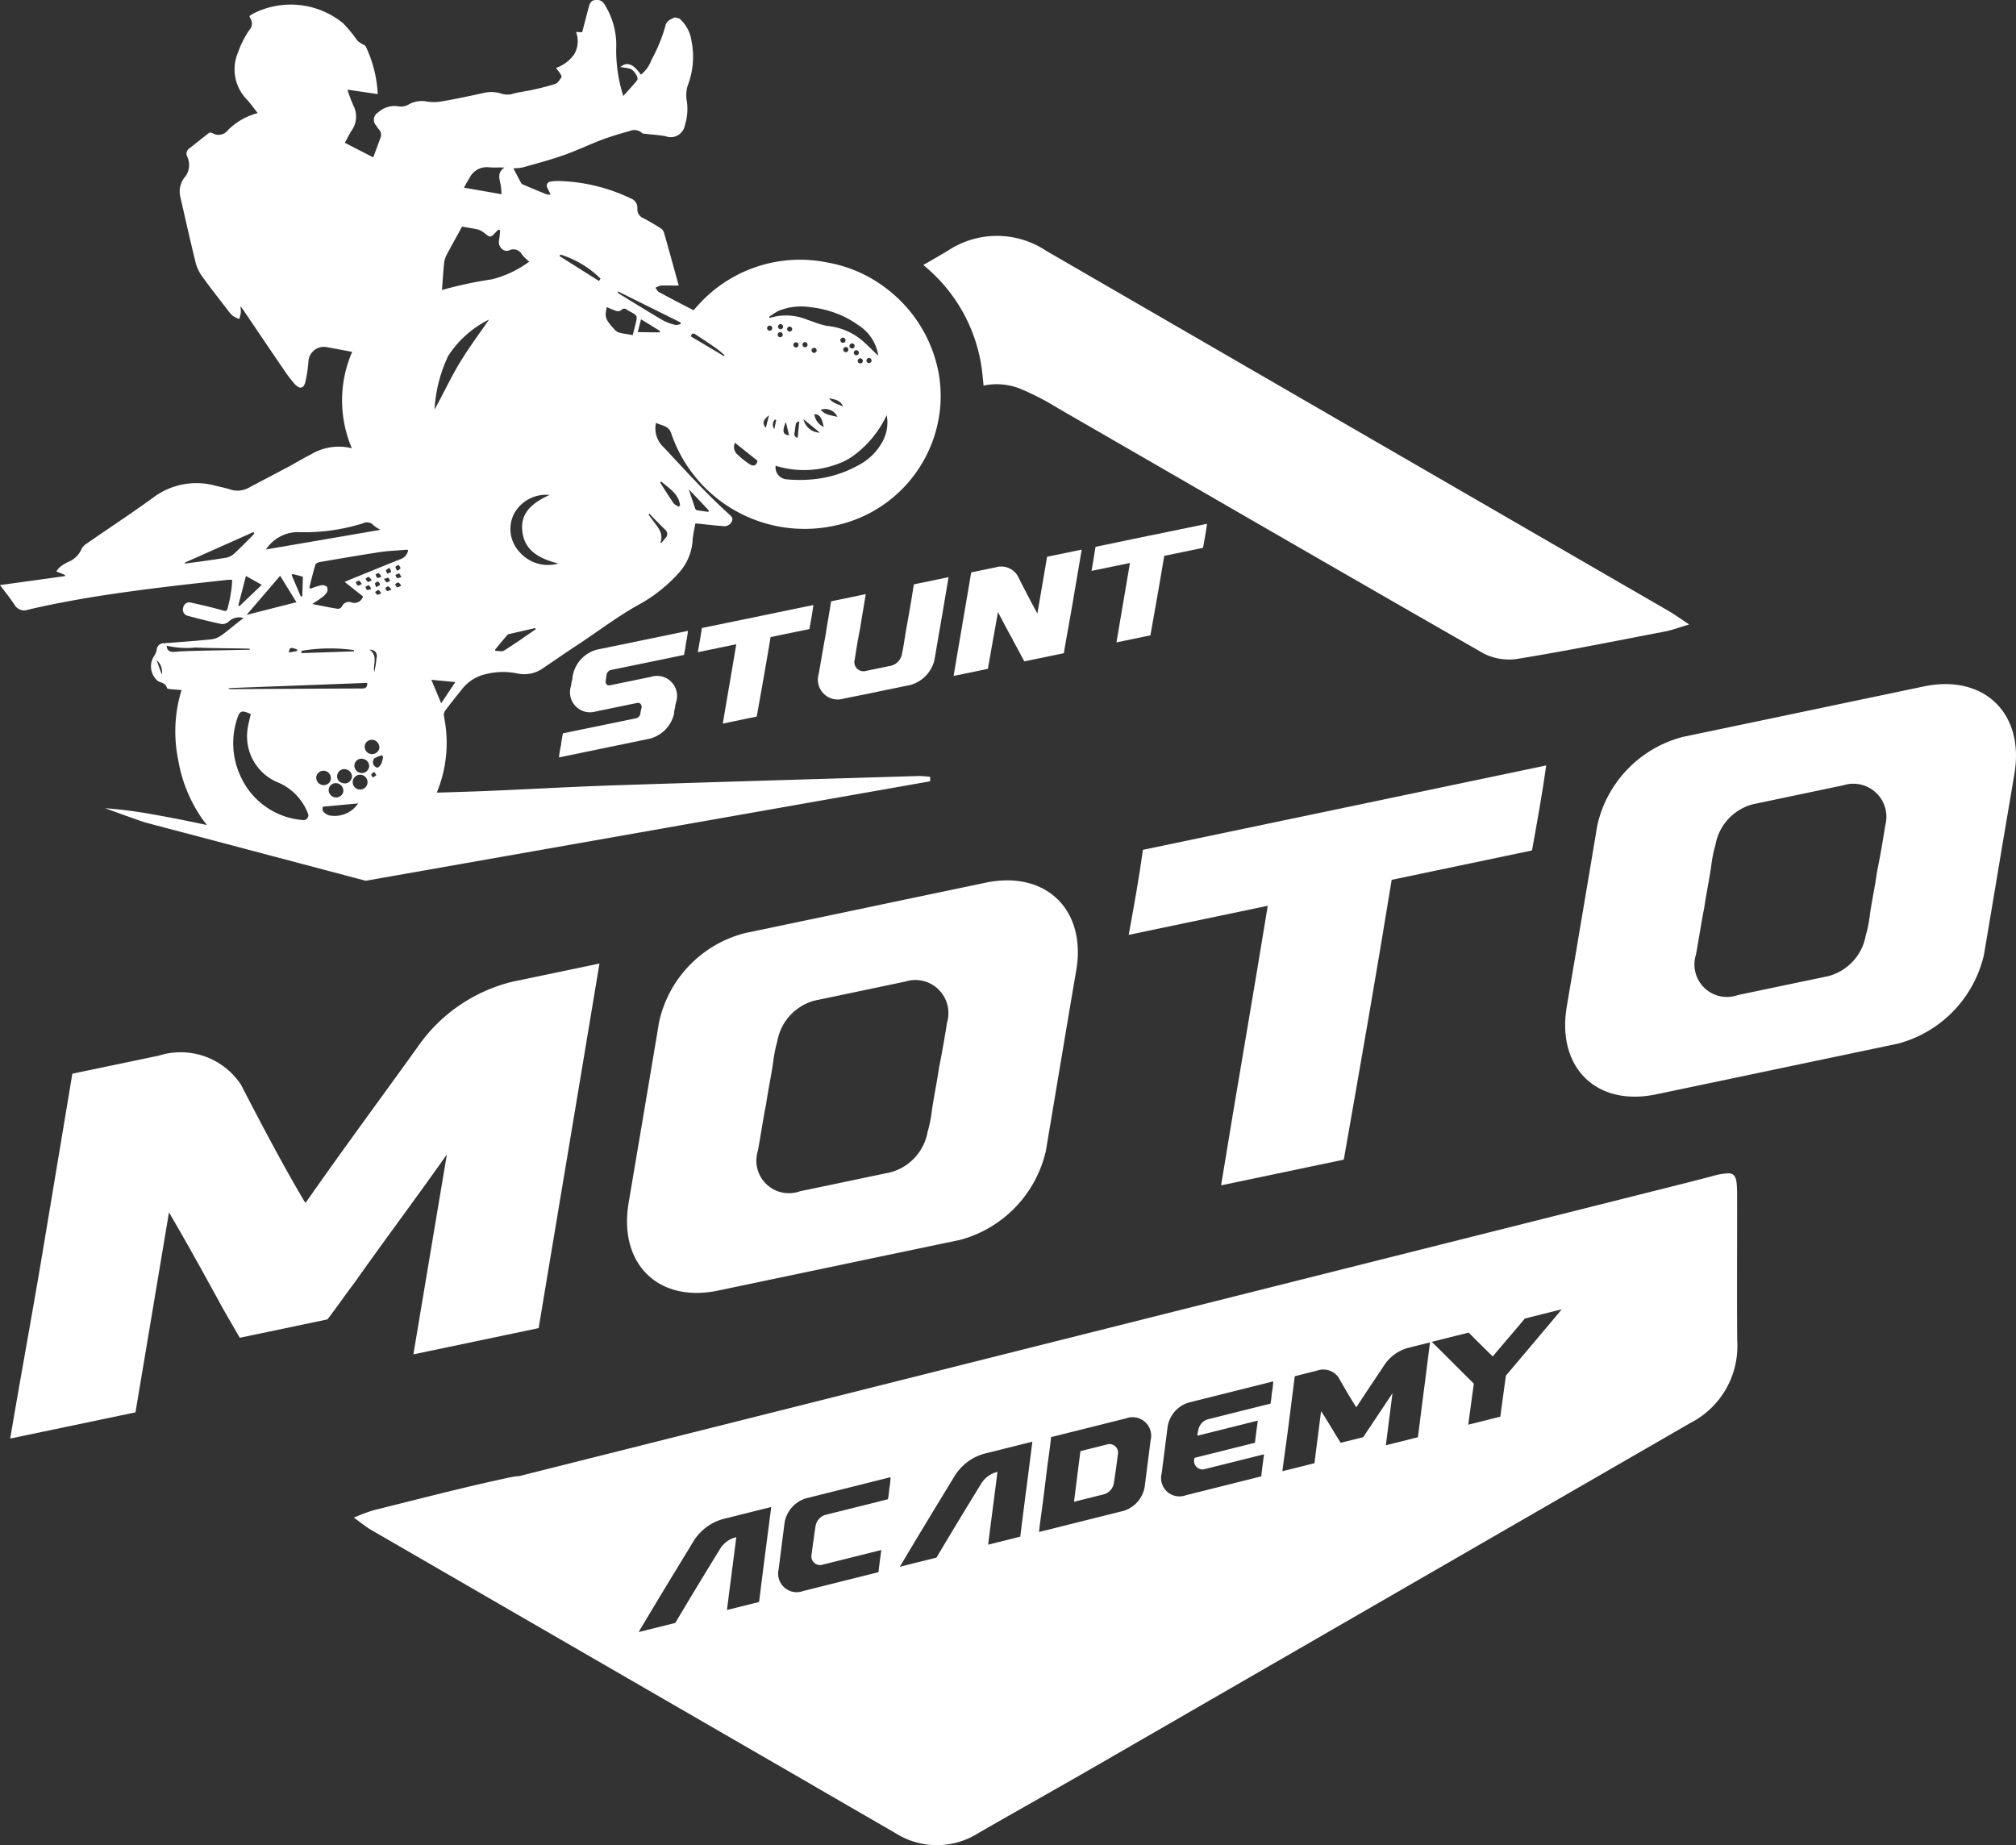
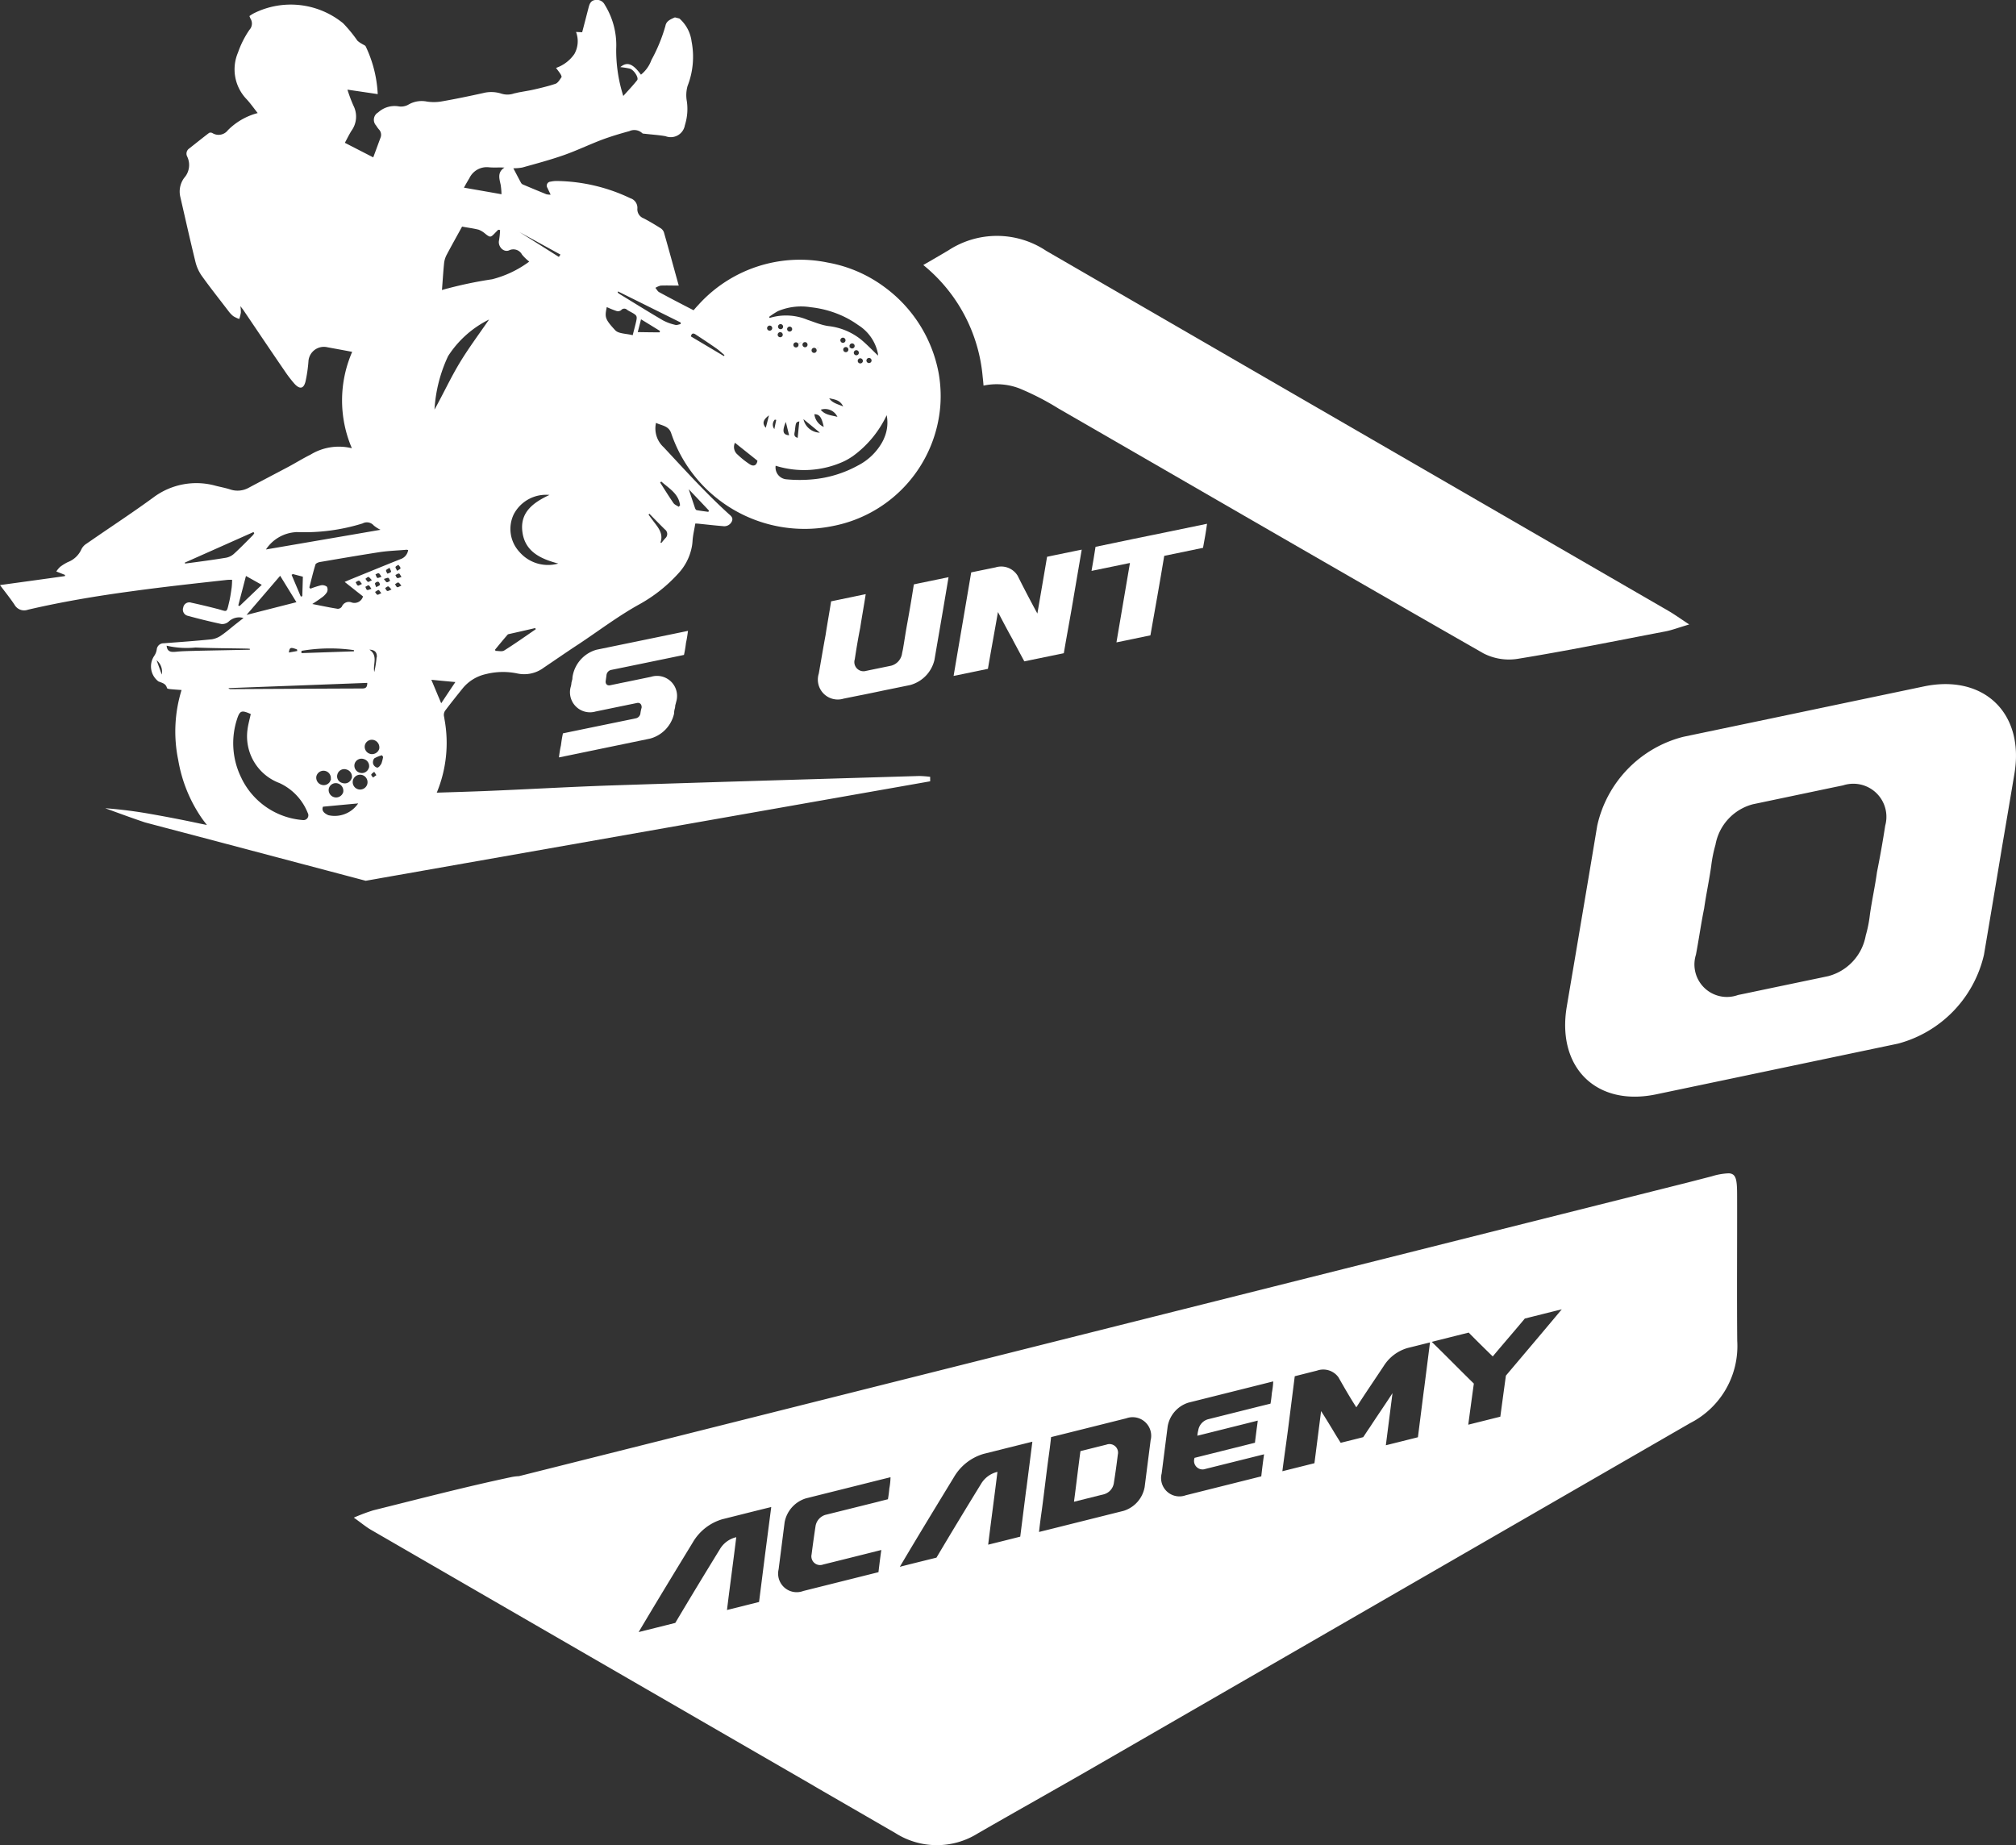
<svg xmlns="http://www.w3.org/2000/svg" width="100.567" height="92.043" viewBox="0 0 100.567 92.043">
  <rect x="0" y="0" width="100.567" height="92.043" fill="#333333" stroke="none" />
  <g data-name="Group 31" fill="#fff">
    <path data-name="Path 129" d="M49.021 18.806c.018.145.03.288.042.43a3.18 3.18 0 011.787.139 13.367 13.367 0 011.965 1.012c7.061 4.072 14.11 8.162 21.188 12.207a2.777 2.777 0 001.7.273c2.466-.4 4.918-.9 7.372-1.368.324-.062.635-.184 1.19-.347-.5-.332-.781-.534-1.074-.7q-15.5-8.966-31-17.938a4.424 4.424 0 00-4.882-.024q-.623.37-1.252.73a8.082 8.082 0 012.964 5.586z" />
-     <path data-name="Path 130" d="M22.293 57.588q-.837 4.986-1.671 9.975c2.06-.43 4.122-.864 6.248-1.309q.757-4.545 1.517-9.088t1.517-9.1l-4.309.9a8.066 8.066 0 00-4.778 3.286c-1.849 2.573-3.76 5.155-5.544 7.711v.012c-.062.015-.062.009-.062 0-1.152-1.944-2.178-3.909-3.2-5.882a3.612 3.612 0 00-4.093-1.431l-4.309.9q-.757 4.554-1.517 9.1c-.508 3.03-1.074 6.072-1.582 9.1 2.125-.442 4.188-.876 6.248-1.306q.837-4.986 1.671-9.975c.947 1.609 1.834 3.232 2.719 4.847l.813 1.407c1.436-.3 2.873-.6 4.375-.917.478-.623.893-1.232 1.371-1.861 1.484-2.104 3.096-4.251 4.586-6.369z" />
-     <path data-name="Path 131" d="M41.67 45.606l-4.5.941a5.879 5.879 0 00-4.292 4.434q-.454 2.72-.911 5.428-.307 1.8-.608 3.6c-.508 3.021 1.463 5 4.464 4.372l3.683-.772c1.249-.261 2.5-.522 3.811-.8 1.5-.312 3-.626 4.562-.953a5.977 5.977 0 004.292-4.437l.911-5.431q.3-1.8.608-3.594c.508-3.024-1.528-4.986-4.526-4.36l-3.686.772zm5.577 5.378a56.566 56.566 0 01-.41 2.312c-.1.706-.255 1.425-.353 2.122a6.388 6.388 0 01-.211 1.045 2.556 2.556 0 01-1.87 2.024l-.374.077-3.749.786c-.125.024-.249.05-.374.077a1.623 1.623 0 01-2.1-2.015c.145-.775.249-1.534.407-2.312.1-.7.258-1.416.356-2.119a6.917 6.917 0 01.208-1.045 2.56 2.56 0 011.87-2.024c.065-.015.19-.042.315-.065l3.811-.8c.125-.027.249-.053.374-.077a1.65 1.65 0 012.103 2.014z" />
-     <path data-name="Path 132" d="M67.034 57.849c.819-4.657 1.635-9.313 2.389-13.958l7-1.466c.255-1.416.513-2.831.709-4.241-2.374.5-4.686.982-7 1.466l-6.185 1.294-6.933 1.451c-.193 1.41-.451 2.825-.709 4.241l6.936-1.451c-.754 4.645-1.573 9.3-2.327 13.946 1.998-.419 4.06-.849 6.12-1.282z" />
    <path data-name="Path 133" d="M95.965 34.244l-3.686.772-3.811.8-4.5.941a5.887 5.887 0 00-4.292 4.437c-.3 1.813-.605 3.618-.911 5.425-.2 1.205-.407 2.4-.608 3.6-.508 3.024 1.466 5 4.464 4.372l3.686-.772 3.811-.8 4.559-.956a5.973 5.973 0 004.292-4.434q.459-2.711.911-5.434.307-1.8.608-3.594c.511-3.023-1.525-4.985-4.523-4.357zm-1.923 6.948a51.982 51.982 0 01-.41 2.315c-.095.7-.255 1.422-.353 2.119a6.314 6.314 0 01-.208 1.045 2.56 2.56 0 01-1.87 2.024l-.377.08c-1.25.261-2.561.534-3.749.784l-.374.077a1.621 1.621 0 01-2.1-2.012c.148-.778.252-1.537.41-2.315.1-.7.255-1.416.353-2.119a6.648 6.648 0 01.211-1.046 2.556 2.556 0 011.87-2.024l.312-.065 3.811-.8c.125-.024.249-.05.374-.077a1.65 1.65 0 012.1 2.012z" />
    <path data-name="Path 134" d="M86.655 59.666c0-.81-.042-1.11-.407-1.134h-.012a3.23 3.23 0 00-.843.148l-1.392.359h-.006l-58.106 14.6a2.545 2.545 0 00-.344.039c-2.321.49-4.618 1.092-6.924 1.665a9.3 9.3 0 00-.971.365c.383.273.6.457.843.6q10.97 6.348 21.945 12.688l.389.229 3.84 2.22a3.851 3.851 0 004.111.015c1.947-1.122 3.909-2.217 5.853-3.339L84.316 70.99a4.31 4.31 0 002.345-4.1c-.021-2.407 0-4.814-.006-7.224zm-48.49 17.882l-.3 2.368-1.6.4c.148-1.211.315-2.425.463-3.633l-.065.018a1.283 1.283 0 00-.754.585c-.754 1.226-1.5 2.457-2.223 3.674q-.917.231-1.828.457c.879-1.484 1.79-2.977 2.7-4.47a2.528 2.528 0 011.478-1.16l.831-.208c.531-.134 1.074-.27 1.606-.4zm6.2-3.309a6.268 6.268 0 01-.071.552c-.193.047-.368.092-.528.134l-2.6.647a.707.707 0 00-.481.546c-.074.481-.139.956-.2 1.428a.435.435 0 00.579.5c.962-.237 1.923-.478 2.9-.724-.053.371-.1.742-.142 1.107l-3.749.938a.927.927 0 01-1.232-1.08l.3-2.351a1.542 1.542 0 011.065-1.19c1.22-.306 2.437-.608 3.686-.923l.531-.131a3.36 3.36 0 01-.056.546zm6.829.05l-.3 2.368a219.9 219.9 0 01-1.6.4c.148-1.208.315-2.422.463-3.633l-.065.018a1.294 1.294 0 00-.754.585c-.754 1.226-1.5 2.457-2.223 3.677-.608.151-1.22.3-1.828.457.879-1.487 1.79-2.98 2.7-4.473a2.54 2.54 0 011.478-1.16l.834-.208c.528-.134 1.071-.267 1.6-.4q-.15 1.189-.302 2.369zm6.206-2.457l-.3 2.351a1.525 1.525 0 01-1.051 1.187c-.882.22-1.763.442-2.612.653-.546.137-1.074.27-1.606.4.039-.365.089-.736.142-1.107.113-.843.208-1.68.321-2.526.053-.368.1-.736.139-1.1.531-.131 1.06-.264 1.606-.4l2.146-.537a.926.926 0 011.218 1.078zm6.049-2.362c-.018.181-.036.365-.071.552-.19.047-.368.092-.543.134l-2.582.647a.684.684 0 00-.478.546 1.536 1.536 0 00-.045.273l2.469-.617.543-.137c-.018.184-.05.371-.071.552s-.05.371-.068.552l-.546.137-2.469.617c0 .018-.009.027-.012.05a.426.426 0 00.564.5l2.917-.727c-.053.371-.1.739-.139 1.1l-3.769.944a.915.915 0 01-1.2-1.089l.3-2.351a1.511 1.511 0 011.033-1.181l3.686-.923.546-.137a3.66 3.66 0 01-.065.557zm7.583-.137l-.3 2.365c-.546.137-1.074.27-1.6.4l.332-2.6c-.365.564-.76 1.134-1.125 1.695-.119.169-.22.329-.335.5-.386.1-.754.19-1.125.282l-.223-.356c-.246-.41-.493-.819-.754-1.226l-.332 2.6-1.6.4c.1-.789.22-1.582.318-2.371l.3-2.368c.353-.089.736-.187 1.107-.279a.934.934 0 011.071.329c.285.5.57 1 .887 1.49h.015c.436-.68.905-1.365 1.359-2.051a2.088 2.088 0 011.2-.9c.353-.086.739-.184 1.107-.276-.098.786-.199 1.573-.3 2.365zm4.09-.712c-.095.683-.187 1.368-.279 2.051l-1.6.4c.092-.683.184-1.368.279-2.051-.709-.692-1.386-1.389-2.1-2.081.608-.154 1.217-.306 1.843-.463.392.4.8.8 1.2 1.19.522-.626 1.077-1.261 1.6-1.891.608-.151 1.217-.306 1.843-.46-.917 1.099-1.859 2.209-2.784 3.304z" />
    <path data-name="Path 135" d="M55.197 72.065l-1.3.325c-.113.845-.21 1.683-.322 2.526l1.507-.377a.686.686 0 00.48-.546c.076-.478.142-.952.2-1.428a.428.428 0 00-.565-.5z" />
    <path data-name="Path 136" d="M30.258 33.654a.3.3 0 01.217-.232l.276-.056c.917-.187 1.849-.38 2.784-.573l.585-.122a6.092 6.092 0 00.1-.6c.045-.2.074-.4.1-.6-.208.045-.4.083-.588.122-1.333.276-2.662.549-3.974.819a1.667 1.667 0 00-1.178 1.249.9.9 0 00-.027.214 3.837 3.837 0 00-.047.184.819.819 0 01-.03.184 1 1 0 001.241 1.25l1.279-.264c.122-.024.226-.045.344-.071.139-.027.279-.056.433-.089s.246.077.234.232a1.826 1.826 0 00-.062.3.292.292 0 01-.2.226c-.1.024-.2.045-.291.062-.935.193-1.867.383-2.784.573-.208.042-.4.083-.588.122-.045.2-.074.4-.1.6-.047.2-.074.4-.1.6l.57-.116 3.974-.822a1.669 1.669 0 001.2-1.25.94.94 0 01.027-.217.576.576 0 00.03-.181c.015-.062.036-.125.048-.187a1 1 0 00-1.258-1.247l-1.261.261c-.122.024-.24.047-.362.074l-.415.086c-.154.03-.246-.074-.217-.234z" />
-     <path data-name="Path 137" d="M37.749 35.747c.237-1.324.472-2.647.692-3.965.638-.134 1.279-.264 1.935-.4.074-.4.148-.8.2-1.2-.656.134-1.3.267-1.935.4l-1.71.353-1.92.395c-.056.4-.131.8-.2 1.205.641-.131 1.279-.264 1.917-.395-.217 1.318-.454 2.641-.671 3.959a183.66 183.66 0 011.692-.352z" />
    <path data-name="Path 138" d="M42.91 31.325c.086-.561.19-1.125.276-1.686l-1.727.359c-.086.558-.19 1.122-.276 1.683-.119.641-.226 1.279-.338 1.92a.993.993 0 001.241 1.25c.326-.065.674-.137 1-.2.347-.071.692-.142 1.057-.22.413-.083.846-.172 1.261-.258a1.7 1.7 0 001.211-1.255c.145-.852.294-1.707.439-2.561l.264-1.564-1.523.315-.208.045a77.94 77.94 0 01-.335 1.98c-.074.4-.131.8-.2 1.2-.015.1-.045.2-.059.3a.745.745 0 01-.537.576c-.036.006-.071.015-.089.018l-1.054.217c-.033.009-.068.015-.1.021a.458.458 0 01-.573-.576c.08-.526.166-1.042.27-1.564z" />
    <path data-name="Path 139" d="M52.233 27.775q-.24 1.416-.484 2.831l-.11-.2c-.3-.561-.594-1.119-.873-1.683a.96.96 0 00-1.107-.418c-.415.086-.813.166-1.211.249q-.218 1.291-.439 2.582t-.439 2.582q.859-.174 1.712-.353c.16-.944.338-1.891.5-2.834.243.463.484.926.742 1.383a.042.042 0 00.018.042c.184.347.371.692.555 1.036l.258-.053 1.487-.306.226-.047c.145-.861.309-1.724.454-2.585s.294-1.721.439-2.582c-.571.116-1.159.237-1.728.356z" />
    <path data-name="Path 140" d="M57.388 31.694c.234-1.324.472-2.644.689-3.965.641-.131 1.279-.264 1.935-.4.074-.4.148-.8.2-1.2l-1.935.4-1.71.35c-.641.134-1.279.264-1.917.4-.059.4-.131.8-.2 1.2q.957-.2 1.917-.395c-.22 1.321-.454 2.641-.674 3.962.553-.116 1.122-.231 1.695-.352z" />
-     <path data-name="Path 141" d="M0 29.188c.252.338.508.653.73.988a.548.548 0 00.662.24c1.718-.4 3.452-.689 5.194-.923 1.576-.217 3.161-.389 4.743-.564a2.275 2.275 0 01.249-.006 3.8 3.8 0 01-.021.389c-.036.24-.068.484-.125.718-.137.573-.08.478-.582.347a33.16 33.16 0 00-1.309-.312.306.306 0 00-.4.24.317.317 0 00.24.418 30.13 30.13 0 001.665.407.484.484 0 00.365-.125.754.754 0 01.736-.175l-.383.3c-.234.184-.457.383-.7.549a1.145 1.145 0 01-.487.211c-.8.083-1.606.139-2.41.2a.342.342 0 00-.347.3.764.764 0 01-.128.332.937.937 0 00.211 1.27c.181.077.368.1.427.332.006.03.1.047.157.053.181.018.362.03.57.045a7.016 7.016 0 00-.166 3.493 7.246 7.246 0 001.1 2.79c.1.154.214.3.332.451-.11-.024-.223-.045-.332-.068a66.888 66.888 0 00-2.49-.484 22.141 22.141 0 00-2.253-.285c.659.24 1.318.484 1.98.706l1.018.27 1.748.46 4.875 1.29 3.375.893c.027-.006.056-.009.083-.015l.407-.071c.493-.089.985-.175 1.481-.261l.935-.166 25.251-4.449v-.223a4.935 4.935 0 00-.552-.042c-5.1.154-10.2.3-15.3.469-2.149.071-4.295.2-6.44.285-.775.03-1.546.053-2.321.077a6.48 6.48 0 00.386-3.657 1.451 1.451 0 00-.027-.157.381.381 0 01.056-.273c.288-.383.588-.757.887-1.128a2.073 2.073 0 011.155-.7 3.481 3.481 0 011.564-.03 1.627 1.627 0 001.318-.291c.594-.4 1.184-.81 1.781-1.2.982-.653 1.923-1.368 2.959-1.944a7.53 7.53 0 001.968-1.552 2.674 2.674 0 00.647-1.2 2.189 2.189 0 00.065-.421c.018-.294.092-.582.137-.87.083 0 .122 0 .16.006.41.042.816.089 1.226.122a.414.414 0 00.436-.234c.089-.184-.053-.285-.163-.383-1.146-1.042-2.181-2.19-3.238-3.321a1.265 1.265 0 01-.38-1.214c.273.137.626.137.754.508a7.023 7.023 0 008.061 4.639 6.636 6.636 0 005.369-6.025 6.556 6.556 0 00-.086-1.609 6.878 6.878 0 00-2.686-4.277 6.718 6.718 0 00-2.838-1.231 6.825 6.825 0 00-6.461 2.11c-.083.086-.16.178-.24.267-.582-.3-1.152-.594-1.713-.9-.08-.042-.128-.142-.19-.217a.92.92 0 01.264-.113c.294-.012.588 0 .9 0-.252-.905-.49-1.787-.742-2.665a.421.421 0 00-.184-.211c-.27-.169-.546-.335-.828-.481a.481.481 0 01-.309-.5.5.5 0 00-.35-.5 8.762 8.762 0 00-3.665-.861 1.4 1.4 0 00-.315.033.2.2 0 00-.157.312c.045.1.095.2.16.338a.925.925 0 01-.211-.021 81.44 81.44 0 01-1.181-.49.212.212 0 01-.092-.092c-.128-.237-.252-.478-.377-.715a2.387 2.387 0 00.454-.039c.689-.193 1.38-.377 2.057-.614.644-.226 1.264-.525 1.905-.769.448-.166.911-.306 1.371-.43a.579.579 0 01.641.1c.024.027.083.027.125.03.347.042.7.062 1.039.122a.715.715 0 00.965-.549.324.324 0 00.015-.05 2.654 2.654 0 00.083-1.143 1.682 1.682 0 01.036-.763 4.009 4.009 0 00.2-2.223 1.827 1.827 0 00-.608-1.143l-.223-.056c-.2.089-.427.172-.472.418a8.149 8.149 0 01-.7 1.707 1.655 1.655 0 01-.522.733c-.41-.558-.689-.659-1.03-.377a4.06 4.06 0 01.469.074c.208.056.466.46.371.579-.208.264-.442.508-.692.787a7.529 7.529 0 01-.353-2.354 3.819 3.819 0 00-.573-2.2.44.44 0 00-.475-.234c-.214.027-.279.184-.326.362-.107.416-.214.831-.324 1.247l-.306-.015a1.3 1.3 0 01-.083 1.1 1.845 1.845 0 01-.914.694c.08.11.154.2.217.3.033.05.074.137.053.166-.086.122-.175.285-.3.326q-.236.08-.481.142c-.211.056-.424.107-.635.154s-.4.074-.6.113a2.211 2.211 0 00-.243.05 1.442 1.442 0 00-.11.024 1 1 0 01-.626.009 1.643 1.643 0 00-.92-.027c-.7.154-1.4.3-2.1.421a2.309 2.309 0 01-.7 0 1.313 1.313 0 00-.9.142.741.741 0 01-.493.1 1.219 1.219 0 00-1.036.3.422.422 0 00-.1.656 1.344 1.344 0 00.134.187.388.388 0 01.083.421c-.122.326-.24.653-.362.979l-1.416-.727c.11-.2.208-.407.329-.6a1.2 1.2 0 00.1-1.252 7.454 7.454 0 01-.3-.8l1.511.223a6.205 6.205 0 00-.6-2.38c-.027-.056-.119-.08-.178-.122a1.134 1.134 0 01-.237-.166 6.9 6.9 0 00-.706-.861 1.141 1.141 0 00-.08-.065A4.126 4.126 0 0012.669.66a1.8 1.8 0 00-.226.142 1.291 1.291 0 00.053.128.459.459 0 01-.05.555 4.68 4.68 0 00-.573 1.134 2.145 2.145 0 00.4 2.3c.208.217.38.469.582.721a3.261 3.261 0 00-1.487.855.583.583 0 01-.775.142.192.192 0 00-.16-.009c-.332.252-.659.516-.988.775a.313.313 0 00-.107.407.965.965 0 01-.151 1.065 1.15 1.15 0 00-.19.956c.246 1.068.484 2.137.745 3.2a2.086 2.086 0 00.306.706c.433.608.9 1.193 1.353 1.787a1.323 1.323 0 00.234.246 1.441 1.441 0 00.3.142 2.286 2.286 0 00.08-.312 1.776 1.776 0 00-.024-.329l.137.178.7 1.036c.457.677.914 1.353 1.377 2.027a6.312 6.312 0 00.487.635c.267.291.466.246.552-.134a7.15 7.15 0 00.142-.971.771.771 0 01.95-.718c.4.074.8.145 1.232.229a6.067 6.067 0 00-.015 4.808 2.712 2.712 0 00-2.066.321c-.374.184-.73.407-1.1.605-.659.35-1.321.694-1.98 1.045a1.147 1.147 0 01-.926.083c-.231-.074-.472-.119-.709-.178a3.579 3.579 0 00-3.122.579c-.932.683-1.9 1.321-2.852 1.974l-.478.329a.7.7 0 00-.258.279 1.209 1.209 0 01-.674.641 2.287 2.287 0 00-.389.24 1.291 1.291 0 00-.19.229l.433.172c0 .018 0 .039-.006.059-1.067.152-2.144.297-3.236.449zm8.07 4.464c-.089-.246-.166-.457-.258-.715a.734.734 0 01.257.714zm1.68-1.184c-.312.009-.626.012-.938.042-.258.027-.472.027-.5-.3a4.4 4.4 0 001.439.092c.837.036 1.677.036 2.514.053.065 0 .134.006.2.012 0 .015 0 .03-.006.045-.902.02-1.807.034-2.709.055zm5.33-2.73c-.024.009-.05.015-.074.024l-.46-1.086.062-.039.5.131c-.007.325-.019.645-.028.969zm2.576 2.695v.059l-2.618.089v-.113a8.436 8.436 0 012.618-.036zm-2.828.042c-.137.027-.273.05-.418.077.036-.261.083-.276.407-.154.005.025.008.051.011.075zm-.042-2.434c-.825.211-1.644.418-2.487.635l1.677-1.953c.279.456.552.898.81 1.316zm-3.392 4.286q3.455-.129 6.927-.261c0 .2-.059.279-.243.279q-3.286.013-6.577.033a.13.13 0 01-.107-.053zm8.111-5.8c-.036.047-.116.065-.178.092-.027-.056-.08-.119-.068-.166s.092-.071.172-.131c.038.097.092.178.074.207zm.027.881c-.1.036-.169.086-.214.071s-.071-.092-.107-.142c.053-.03.107-.089.154-.083s.087.076.167.156zm-.163-.582c.045.018.062.1.092.151-.056.024-.116.077-.163.068s-.08-.083-.151-.163c.106-.027.177-.071.222-.053zm.531-.217c.039 0 .071.092.128.175-.1.027-.166.068-.211.05s-.065-.1-.095-.148c.059-.027.122-.08.178-.074zm-.169-.326c.018-.047.095-.074.145-.107.024.036.059.071.08.107a.18.18 0 01.024.062c.006.033-.086.071-.166.134-.015-.033-.033-.059-.045-.086-.026-.045-.047-.081-.038-.108zm.131.775c.047 0 .086.077.163.154-.1.042-.169.095-.211.08s-.074-.095-.11-.148c.054-.028.107-.087.157-.084zm-1.4 8.548a.366.366 0 01-.258-.442.36.36 0 01.448-.246.382.382 0 01.264.445.377.377 0 01-.452.245zm.2.89l.113.172c-.071.05-.119.086-.166.122-.033-.05-.1-.116-.089-.151.024-.055.098-.093.149-.139zm-.267-.181a.358.358 0 01-.457.229.364.364 0 01-.246-.448.357.357 0 01.457-.229.364.364 0 01.252.45zm-.326.347a.374.374 0 01.255.445.37.37 0 11-.255-.445zm-.2 1.413a1.41 1.41 0 01-1.49.591c-.264-.119-.335-.258-.267-.424a977.71 977.71 0 011.767-.165zm-.332-1.244a.352.352 0 01-.454.229.338.338 0 01-.249-.439.352.352 0 01.451-.234.368.368 0 01.261.446zm-.692.249a.382.382 0 01.276.439.371.371 0 01-.718-.184.423.423 0 01.024-.065.358.358 0 01.428-.187zm-.347-.187a.346.346 0 01-.062.134.362.362 0 01-.377.128.37.37 0 01-.276-.433.367.367 0 01.721.119.327.327 0 01.004.059zm2.508-.775c-.036.077-.131.181-.19.175a.291.291 0 01-.2-.181.32.32 0 01.053-.279 1.594 1.594 0 01.386-.157c.018.03.039.056.056.083a2 2 0 01-.095.362zm-.137-9.1a.18.18 0 01.08.154c-.009.042-.095.068-.184.122-.027-.095-.074-.169-.053-.2a.176.176 0 01.167-.073zm-.145-.362c.056-.021.122-.071.169-.056s.077.089.139.172c-.1.03-.178.077-.214.053s-.055-.106-.084-.166zm.154.775c.036 0 .077.083.145.16-.095.039-.157.089-.2.077s-.077-.092-.116-.139c.062-.029.122-.092.181-.095zm-.092 3.36a5.492 5.492 0 01-.113.73c-.089-.371.208-.813-.246-1.113.286.009.39.154.369.386zm-.411-3.591h.012c.047.012.077.089.142.175-.1.027-.172.074-.217.053s-.056-.089-.083-.142c0 0 0-.009-.006-.012.054-.021.107-.069.152-.074zm-.145-.326c.05-.033.11-.1.151-.092s.095.086.172.163c-.095.042-.163.095-.2.08s-.084-.096-.124-.149zm-6.176 9.96a3.888 3.888 0 01-.231-2.956c.142-.439.229-.46.686-.258-.059.273-.134.531-.166.8a2.49 2.49 0 001.6 2.644 2.757 2.757 0 011.407 1.487.24.24 0 01-.234.359 3.721 3.721 0 01-3.063-2.074zm13.092-6.381c-.107.065-.285.015-.43.018a2.84 2.84 0 01-.018-.065c.2-.243.4-.487.608-.727a.106.106 0 01.053-.042c.445-.1.893-.2 1.342-.306a.667.667 0 00.024.059c-.527.362-1.043.727-1.581 1.065zm10.223-6.978a.381.381 0 00-.033.059c-.2-.027-.392-.05-.585-.086-.03-.006-.062-.056-.077-.092l-.318-.95c.36.377.689.722 1.013 1.069zm-2.38-1.452c.383.341.87.605.935 1.187-.021.024-.045.047-.065.071-.089-.059-.2-.1-.261-.181-.231-.335-.448-.686-.668-1.03.02-.014.039-.032.059-.047zm.181 2.389a.283.283 0 01.018.439c-.068.077-.137.16-.2.24a.349.349 0 01-.039-.033c.148-.427-.1-.724-.332-1.027l-.267-.359a.594.594 0 00.047-.042c.253.263.512.524.772.783zm-.264-9.833c-.359 0-.718-.006-1.092-.012.056-.217.107-.413.163-.638.332.2.638.392.944.579a.61.61 0 01-.015.072zm5.746 4.354l.071.015c-.033.151-.065.3-.095.457a.36.36 0 01.024-.471zm5.58-.22a1.919 1.919 0 01-.122 1.131 1.787 1.787 0 01-.11.229 2.913 2.913 0 01-1.208 1.152 5.759 5.759 0 01-2.244.686 6.952 6.952 0 01-1.315 0 .593.593 0 01-.54-.677 4.758 4.758 0 003.407-.22 3.128 3.128 0 00.41-.237.1.1 0 00.024-.015 5.3 5.3 0 001.697-2.048zm-5.28-4.14a.13.13 0 01.092.157.128.128 0 01-.157.089.125.125 0 01-.089-.154.127.127 0 01.153-.091zm-.137-.309a.127.127 0 01.154-.092.13.13 0 01.092.157.125.125 0 01-.154.089.127.127 0 01-.092-.153zm.549 5.449c-.309-.021-.359-.2-.163-.665.053.221.106.438.163.666zm-.095-5.33a.127.127 0 01.246.062.13.13 0 01-.157.092.125.125 0 01-.089-.153zm.561.855a.128.128 0 01-.157.089.127.127 0 01-.092-.154.13.13 0 01.157-.092.121.121 0 01.074.056l.19-.074a1.1 1.1 0 01-.184.08.13.13 0 01.012.096zm.045 3.781c-.03.276-.056.54-.083.822-.234-.062-.154-.229-.139-.356.046-.421.052-.421.221-.465zm2.3-4.013a.129.129 0 11-.092-.157.13.13 0 01.091.158zm.05.309a.129.129 0 11-.157.092.132.132 0 01.157-.091zm-.163 2.962c-.282-.122-.546-.172-.7-.41.257.061.542.073.7.411zm-.285.519c-.309-.083-.617-.089-.834-.356a.676.676 0 01.834.36zm-.686.5a.788.788 0 01-.466-.632c.255 0 .365.151.466.629zm-.374-3.885a.126.126 0 01.018.1.128.128 0 01-.157.089.125.125 0 01-.089-.154.127.127 0 01.154-.092.138.138 0 01.074.053l.113-.08c0 .013-.053.042-.113.081zm.178 4.173a.861.861 0 01-.816-.674c.282.229.528.433.816.671zm-.614-4.357a.127.127 0 01-.154.092.13.13 0 01-.092-.157.127.127 0 01.154-.092.13.13 0 01.092.154zm2.1 0a.13.13 0 01.157-.092.127.127 0 01.092.154.129.129 0 01-.237.03.1.1 0 01-.059 0l.056-.015a.123.123 0 01-.011-.077zm.46.4a.127.127 0 11-.092-.154.127.127 0 01.09.152zm.107.252a.13.13 0 01.092.157.128.128 0 01-.157.089.127.127 0 01-.092-.154.13.13 0 01.155-.094zm.279.074a.127.127 0 11.092.154.127.127 0 01-.094-.156zm-4.4-2.44a2.963 2.963 0 011.612-.187 5.123 5.123 0 011.377.344 4.722 4.722 0 01.994.546 2.177 2.177 0 01.985 1.425c.006.036 0 .074.006.1-.279-.267-.543-.546-.837-.792a3.149 3.149 0 00-1.644-.683 2.5 2.5 0 01-.386-.089c-.214-.062-.424-.148-.638-.217a2.781 2.781 0 00-1.9-.1c-.012-.015-.021-.033-.033-.05a3.981 3.981 0 01.461-.299zm-.555.825a.127.127 0 11.092.154.127.127 0 01-.095-.156zm.086 4.387c-.053.214-.1.4-.157.614-.188-.215-.14-.393.154-.616zm-1.692 1.365c.374.3.739.588 1.119.893-.036.226-.181.312-.392.172a4.1 4.1 0 01-.6-.478.49.49 0 01-.13-.589zm-1.959-5.4c.341.223.683.448 1.018.683.145.1.279.229.416.341a.269.269 0 01-.033.047l-1.644-.979c.041-.182.142-.161.24-.095zm-3.87-2.149l3.116 1.546v.08c-.089.015-.187.062-.267.039a2.479 2.479 0 01-.617-.226c-.739-.433-1.466-.887-2.2-1.336a.242.242 0 01-.056-.065.272.272 0 01.021-.041zm-.567.778a4.6 4.6 0 00.478.193.268.268 0 00.234-.036.2.2 0 01.3-.021 1.365 1.365 0 00.157.092c.365.2.365.2.267.611-.042.169-.086.335-.145.564-.326-.086-.7-.068-.87-.246-.534-.576-.522-.662-.422-1.161zM27.958 12.7a4.9 4.9 0 012 1.2l-.08.116q-.984-.623-1.968-1.241zm-.543 11.988c-.8.374-1.484.858-1.356 1.84.128 1 .92 1.353 1.79 1.585a1.881 1.881 0 01-1.944-.588 1.683 1.683 0 01-.273-1.876 1.815 1.815 0 011.783-.958zm-4-15.8a.96.96 0 01.971-.543c.249.024.5 0 .778.015-.359.234-.258.54-.19.849a3.285 3.285 0 01.042.481c-.647-.116-1.249-.22-1.873-.329.081-.145.173-.311.271-.471zm.454 2.567a1.1 1.1 0 01.344.211c.237.184.258.187.469-.03.056-.059.116-.119.172-.175a.851.851 0 01.092.015 3.8 3.8 0 01-.053.519c-.062.288.208.6.49.5a.487.487 0 01.659.208 2.382 2.382 0 00.359.347 5.3 5.3 0 01-1.849.881 20.473 20.473 0 00-2.205.454c-.107.024-.214.059-.3.083.036-.46.062-.905.107-1.347a1.177 1.177 0 01.128-.41c.249-.472.51-.935.769-1.407.28.055.556.085.818.153zm-1.52 6.316a5.119 5.119 0 012.048-1.831c-.5.727-1.027 1.431-1.478 2.181s-.816 1.546-1.244 2.312a7.236 7.236 0 01.674-2.66zm.368 16.252a27.34 27.34 0 01-.208.309l-.5.751c-.053-.125-.1-.246-.154-.365-.11-.267-.22-.528-.338-.807.392.04.766.073 1.2.114zm-2.475-6.6a.646.646 0 01.119.015.562.562 0 01-.38.454c-.849.338-1.692.686-2.541 1.03l-.246.107c.214.172.421.332.62.493.1.077.2.154.294.231a.442.442 0 01-.57.3.374.374 0 00-.484.208.254.254 0 01-.208.11 33.386 33.386 0 01-.377-.065c-.294-.056-.588-.116-.89-.175.151-.1.312-.2.457-.312a.936.936 0 00.27-.27.3.3 0 000-.282.378.378 0 00-.3-.068 4.279 4.279 0 00-.522.169l-.053-.065c.1-.383.19-.766.306-1.143.018-.056.137-.107.214-.122 1.006-.172 2.009-.344 3.018-.5.421-.06.848-.075 1.272-.11zm-2.181 1.707c-.1.042-.175.1-.208.08-.053-.027-.077-.107-.113-.166.056-.027.116-.08.166-.074s.083.087.154.164zm-3.286-2.588a9.776 9.776 0 003.312-.43.451.451 0 01.555.1 1.592 1.592 0 00.341.217c-1.941.335-3.814.656-5.716.982a1.921 1.921 0 011.507-.865zm-2.826 3.693l-.062-.033c.125-.481.252-.962.383-1.469l.789.442-1.11 1.06zm.695-3.692a.635.635 0 01.039.056.564.564 0 01-.077.11c-.312.312-.617.629-.944.926a.821.821 0 01-.4.19c-.674.11-1.35.2-2.027.288l-.018-.045q1.714-.761 3.426-1.525z" />
+     <path data-name="Path 141" d="M0 29.188c.252.338.508.653.73.988a.548.548 0 00.662.24c1.718-.4 3.452-.689 5.194-.923 1.576-.217 3.161-.389 4.743-.564a2.275 2.275 0 01.249-.006 3.8 3.8 0 01-.021.389c-.036.24-.068.484-.125.718-.137.573-.08.478-.582.347a33.16 33.16 0 00-1.309-.312.306.306 0 00-.4.24.317.317 0 00.24.418 30.13 30.13 0 001.665.407.484.484 0 00.365-.125.754.754 0 01.736-.175l-.383.3c-.234.184-.457.383-.7.549a1.145 1.145 0 01-.487.211c-.8.083-1.606.139-2.41.2a.342.342 0 00-.347.3.764.764 0 01-.128.332.937.937 0 00.211 1.27c.181.077.368.1.427.332.006.03.1.047.157.053.181.018.362.03.57.045a7.016 7.016 0 00-.166 3.493 7.246 7.246 0 001.1 2.79c.1.154.214.3.332.451-.11-.024-.223-.045-.332-.068a66.888 66.888 0 00-2.49-.484 22.141 22.141 0 00-2.253-.285c.659.24 1.318.484 1.98.706l1.018.27 1.748.46 4.875 1.29 3.375.893c.027-.006.056-.009.083-.015l.407-.071c.493-.089.985-.175 1.481-.261l.935-.166 25.251-4.449v-.223a4.935 4.935 0 00-.552-.042c-5.1.154-10.2.3-15.3.469-2.149.071-4.295.2-6.44.285-.775.03-1.546.053-2.321.077a6.48 6.48 0 00.386-3.657 1.451 1.451 0 00-.027-.157.381.381 0 01.056-.273c.288-.383.588-.757.887-1.128a2.073 2.073 0 011.155-.7 3.481 3.481 0 011.564-.03 1.627 1.627 0 001.318-.291c.594-.4 1.184-.81 1.781-1.2.982-.653 1.923-1.368 2.959-1.944a7.53 7.53 0 001.968-1.552 2.674 2.674 0 00.647-1.2 2.189 2.189 0 00.065-.421c.018-.294.092-.582.137-.87.083 0 .122 0 .16.006.41.042.816.089 1.226.122a.414.414 0 00.436-.234c.089-.184-.053-.285-.163-.383-1.146-1.042-2.181-2.19-3.238-3.321a1.265 1.265 0 01-.38-1.214c.273.137.626.137.754.508a7.023 7.023 0 008.061 4.639 6.636 6.636 0 005.369-6.025 6.556 6.556 0 00-.086-1.609 6.878 6.878 0 00-2.686-4.277 6.718 6.718 0 00-2.838-1.231 6.825 6.825 0 00-6.461 2.11c-.083.086-.16.178-.24.267-.582-.3-1.152-.594-1.713-.9-.08-.042-.128-.142-.19-.217a.92.92 0 01.264-.113c.294-.012.588 0 .9 0-.252-.905-.49-1.787-.742-2.665a.421.421 0 00-.184-.211c-.27-.169-.546-.335-.828-.481a.481.481 0 01-.309-.5.5.5 0 00-.35-.5 8.762 8.762 0 00-3.665-.861 1.4 1.4 0 00-.315.033.2.2 0 00-.157.312c.045.1.095.2.16.338a.925.925 0 01-.211-.021 81.44 81.44 0 01-1.181-.49.212.212 0 01-.092-.092c-.128-.237-.252-.478-.377-.715a2.387 2.387 0 00.454-.039c.689-.193 1.38-.377 2.057-.614.644-.226 1.264-.525 1.905-.769.448-.166.911-.306 1.371-.43a.579.579 0 01.641.1c.024.027.083.027.125.03.347.042.7.062 1.039.122a.715.715 0 00.965-.549.324.324 0 00.015-.05 2.654 2.654 0 00.083-1.143 1.682 1.682 0 01.036-.763 4.009 4.009 0 00.2-2.223 1.827 1.827 0 00-.608-1.143l-.223-.056c-.2.089-.427.172-.472.418a8.149 8.149 0 01-.7 1.707 1.655 1.655 0 01-.522.733c-.41-.558-.689-.659-1.03-.377a4.06 4.06 0 01.469.074c.208.056.466.46.371.579-.208.264-.442.508-.692.787a7.529 7.529 0 01-.353-2.354 3.819 3.819 0 00-.573-2.2.44.44 0 00-.475-.234c-.214.027-.279.184-.326.362-.107.416-.214.831-.324 1.247l-.306-.015a1.3 1.3 0 01-.083 1.1 1.845 1.845 0 01-.914.694c.08.11.154.2.217.3.033.05.074.137.053.166-.086.122-.175.285-.3.326q-.236.08-.481.142c-.211.056-.424.107-.635.154s-.4.074-.6.113a2.211 2.211 0 00-.243.05 1.442 1.442 0 00-.11.024 1 1 0 01-.626.009 1.643 1.643 0 00-.92-.027c-.7.154-1.4.3-2.1.421a2.309 2.309 0 01-.7 0 1.313 1.313 0 00-.9.142.741.741 0 01-.493.1 1.219 1.219 0 00-1.036.3.422.422 0 00-.1.656 1.344 1.344 0 00.134.187.388.388 0 01.083.421c-.122.326-.24.653-.362.979l-1.416-.727c.11-.2.208-.407.329-.6a1.2 1.2 0 00.1-1.252 7.454 7.454 0 01-.3-.8l1.511.223a6.205 6.205 0 00-.6-2.38c-.027-.056-.119-.08-.178-.122a1.134 1.134 0 01-.237-.166 6.9 6.9 0 00-.706-.861 1.141 1.141 0 00-.08-.065A4.126 4.126 0 0012.669.66a1.8 1.8 0 00-.226.142 1.291 1.291 0 00.053.128.459.459 0 01-.05.555 4.68 4.68 0 00-.573 1.134 2.145 2.145 0 00.4 2.3c.208.217.38.469.582.721a3.261 3.261 0 00-1.487.855.583.583 0 01-.775.142.192.192 0 00-.16-.009c-.332.252-.659.516-.988.775a.313.313 0 00-.107.407.965.965 0 01-.151 1.065 1.15 1.15 0 00-.19.956c.246 1.068.484 2.137.745 3.2a2.086 2.086 0 00.306.706c.433.608.9 1.193 1.353 1.787a1.323 1.323 0 00.234.246 1.441 1.441 0 00.3.142 2.286 2.286 0 00.08-.312 1.776 1.776 0 00-.024-.329l.137.178.7 1.036c.457.677.914 1.353 1.377 2.027a6.312 6.312 0 00.487.635c.267.291.466.246.552-.134a7.15 7.15 0 00.142-.971.771.771 0 01.95-.718c.4.074.8.145 1.232.229a6.067 6.067 0 00-.015 4.808 2.712 2.712 0 00-2.066.321c-.374.184-.73.407-1.1.605-.659.35-1.321.694-1.98 1.045a1.147 1.147 0 01-.926.083c-.231-.074-.472-.119-.709-.178a3.579 3.579 0 00-3.122.579c-.932.683-1.9 1.321-2.852 1.974l-.478.329a.7.7 0 00-.258.279 1.209 1.209 0 01-.674.641 2.287 2.287 0 00-.389.24 1.291 1.291 0 00-.19.229l.433.172c0 .018 0 .039-.006.059-1.067.152-2.144.297-3.236.449zm8.07 4.464c-.089-.246-.166-.457-.258-.715a.734.734 0 01.257.714zm1.68-1.184c-.312.009-.626.012-.938.042-.258.027-.472.027-.5-.3a4.4 4.4 0 001.439.092c.837.036 1.677.036 2.514.053.065 0 .134.006.2.012 0 .015 0 .03-.006.045-.902.02-1.807.034-2.709.055zm5.33-2.73c-.024.009-.05.015-.074.024l-.46-1.086.062-.039.5.131c-.007.325-.019.645-.028.969zm2.576 2.695v.059l-2.618.089v-.113a8.436 8.436 0 012.618-.036zm-2.828.042c-.137.027-.273.05-.418.077.036-.261.083-.276.407-.154.005.025.008.051.011.075zm-.042-2.434c-.825.211-1.644.418-2.487.635l1.677-1.953c.279.456.552.898.81 1.316zm-3.392 4.286q3.455-.129 6.927-.261c0 .2-.059.279-.243.279q-3.286.013-6.577.033a.13.13 0 01-.107-.053zm8.111-5.8c-.036.047-.116.065-.178.092-.027-.056-.08-.119-.068-.166s.092-.071.172-.131c.038.097.092.178.074.207zm.027.881c-.1.036-.169.086-.214.071s-.071-.092-.107-.142c.053-.03.107-.089.154-.083s.087.076.167.156zm-.163-.582c.045.018.062.1.092.151-.056.024-.116.077-.163.068s-.08-.083-.151-.163c.106-.027.177-.071.222-.053zm.531-.217c.039 0 .071.092.128.175-.1.027-.166.068-.211.05s-.065-.1-.095-.148c.059-.027.122-.08.178-.074zm-.169-.326c.018-.047.095-.074.145-.107.024.036.059.071.08.107a.18.18 0 01.024.062c.006.033-.086.071-.166.134-.015-.033-.033-.059-.045-.086-.026-.045-.047-.081-.038-.108zm.131.775c.047 0 .086.077.163.154-.1.042-.169.095-.211.08s-.074-.095-.11-.148c.054-.028.107-.087.157-.084zm-1.4 8.548a.366.366 0 01-.258-.442.36.36 0 01.448-.246.382.382 0 01.264.445.377.377 0 01-.452.245zm.2.89l.113.172c-.071.05-.119.086-.166.122-.033-.05-.1-.116-.089-.151.024-.055.098-.093.149-.139zm-.267-.181a.358.358 0 01-.457.229.364.364 0 01-.246-.448.357.357 0 01.457-.229.364.364 0 01.252.45zm-.326.347a.374.374 0 01.255.445.37.37 0 11-.255-.445zm-.2 1.413a1.41 1.41 0 01-1.49.591c-.264-.119-.335-.258-.267-.424a977.71 977.71 0 011.767-.165zm-.332-1.244a.352.352 0 01-.454.229.338.338 0 01-.249-.439.352.352 0 01.451-.234.368.368 0 01.261.446zm-.692.249a.382.382 0 01.276.439.371.371 0 01-.718-.184.423.423 0 01.024-.065.358.358 0 01.428-.187zm-.347-.187a.346.346 0 01-.062.134.362.362 0 01-.377.128.37.37 0 01-.276-.433.367.367 0 01.721.119.327.327 0 01.004.059zm2.508-.775c-.036.077-.131.181-.19.175a.291.291 0 01-.2-.181.32.32 0 01.053-.279 1.594 1.594 0 01.386-.157c.018.03.039.056.056.083a2 2 0 01-.095.362zm-.137-9.1a.18.18 0 01.08.154c-.009.042-.095.068-.184.122-.027-.095-.074-.169-.053-.2a.176.176 0 01.167-.073zm-.145-.362c.056-.021.122-.071.169-.056s.077.089.139.172c-.1.03-.178.077-.214.053s-.055-.106-.084-.166zm.154.775c.036 0 .077.083.145.16-.095.039-.157.089-.2.077s-.077-.092-.116-.139c.062-.029.122-.092.181-.095zm-.092 3.36a5.492 5.492 0 01-.113.73c-.089-.371.208-.813-.246-1.113.286.009.39.154.369.386zm-.411-3.591h.012c.047.012.077.089.142.175-.1.027-.172.074-.217.053s-.056-.089-.083-.142c0 0 0-.009-.006-.012.054-.021.107-.069.152-.074zm-.145-.326c.05-.033.11-.1.151-.092s.095.086.172.163c-.095.042-.163.095-.2.08s-.084-.096-.124-.149zm-6.176 9.96a3.888 3.888 0 01-.231-2.956c.142-.439.229-.46.686-.258-.059.273-.134.531-.166.8a2.49 2.49 0 001.6 2.644 2.757 2.757 0 011.407 1.487.24.24 0 01-.234.359 3.721 3.721 0 01-3.063-2.074zm13.092-6.381c-.107.065-.285.015-.43.018a2.84 2.84 0 01-.018-.065c.2-.243.4-.487.608-.727a.106.106 0 01.053-.042c.445-.1.893-.2 1.342-.306a.667.667 0 00.024.059c-.527.362-1.043.727-1.581 1.065zm10.223-6.978a.381.381 0 00-.033.059c-.2-.027-.392-.05-.585-.086-.03-.006-.062-.056-.077-.092l-.318-.95c.36.377.689.722 1.013 1.069zm-2.38-1.452c.383.341.87.605.935 1.187-.021.024-.045.047-.065.071-.089-.059-.2-.1-.261-.181-.231-.335-.448-.686-.668-1.03.02-.014.039-.032.059-.047zm.181 2.389a.283.283 0 01.018.439c-.068.077-.137.16-.2.24a.349.349 0 01-.039-.033c.148-.427-.1-.724-.332-1.027l-.267-.359a.594.594 0 00.047-.042c.253.263.512.524.772.783zm-.264-9.833c-.359 0-.718-.006-1.092-.012.056-.217.107-.413.163-.638.332.2.638.392.944.579a.61.61 0 01-.015.072zm5.746 4.354l.071.015c-.033.151-.065.3-.095.457a.36.36 0 01.024-.471zm5.58-.22a1.919 1.919 0 01-.122 1.131 1.787 1.787 0 01-.11.229 2.913 2.913 0 01-1.208 1.152 5.759 5.759 0 01-2.244.686 6.952 6.952 0 01-1.315 0 .593.593 0 01-.54-.677 4.758 4.758 0 003.407-.22 3.128 3.128 0 00.41-.237.1.1 0 00.024-.015 5.3 5.3 0 001.697-2.048zm-5.28-4.14a.13.13 0 01.092.157.128.128 0 01-.157.089.125.125 0 01-.089-.154.127.127 0 01.153-.091zm-.137-.309a.127.127 0 01.154-.092.13.13 0 01.092.157.125.125 0 01-.154.089.127.127 0 01-.092-.153zm.549 5.449c-.309-.021-.359-.2-.163-.665.053.221.106.438.163.666zm-.095-5.33a.127.127 0 01.246.062.13.13 0 01-.157.092.125.125 0 01-.089-.153zm.561.855a.128.128 0 01-.157.089.127.127 0 01-.092-.154.13.13 0 01.157-.092.121.121 0 01.074.056l.19-.074a1.1 1.1 0 01-.184.08.13.13 0 01.012.096zm.045 3.781c-.03.276-.056.54-.083.822-.234-.062-.154-.229-.139-.356.046-.421.052-.421.221-.465zm2.3-4.013a.129.129 0 11-.092-.157.13.13 0 01.091.158zm.05.309a.129.129 0 11-.157.092.132.132 0 01.157-.091zm-.163 2.962c-.282-.122-.546-.172-.7-.41.257.061.542.073.7.411zm-.285.519c-.309-.083-.617-.089-.834-.356a.676.676 0 01.834.36zm-.686.5a.788.788 0 01-.466-.632c.255 0 .365.151.466.629zm-.374-3.885a.126.126 0 01.018.1.128.128 0 01-.157.089.125.125 0 01-.089-.154.127.127 0 01.154-.092.138.138 0 01.074.053l.113-.08c0 .013-.053.042-.113.081zm.178 4.173a.861.861 0 01-.816-.674c.282.229.528.433.816.671zm-.614-4.357a.127.127 0 01-.154.092.13.13 0 01-.092-.157.127.127 0 01.154-.092.13.13 0 01.092.154zm2.1 0a.13.13 0 01.157-.092.127.127 0 01.092.154.129.129 0 01-.237.03.1.1 0 01-.059 0l.056-.015a.123.123 0 01-.011-.077zm.46.4a.127.127 0 11-.092-.154.127.127 0 01.09.152zm.107.252a.13.13 0 01.092.157.128.128 0 01-.157.089.127.127 0 01-.092-.154.13.13 0 01.155-.094zm.279.074a.127.127 0 11.092.154.127.127 0 01-.094-.156zm-4.4-2.44a2.963 2.963 0 011.612-.187 5.123 5.123 0 011.377.344 4.722 4.722 0 01.994.546 2.177 2.177 0 01.985 1.425c.006.036 0 .074.006.1-.279-.267-.543-.546-.837-.792a3.149 3.149 0 00-1.644-.683 2.5 2.5 0 01-.386-.089c-.214-.062-.424-.148-.638-.217a2.781 2.781 0 00-1.9-.1c-.012-.015-.021-.033-.033-.05a3.981 3.981 0 01.461-.299zm-.555.825a.127.127 0 11.092.154.127.127 0 01-.095-.156zm.086 4.387c-.053.214-.1.4-.157.614-.188-.215-.14-.393.154-.616zm-1.692 1.365c.374.3.739.588 1.119.893-.036.226-.181.312-.392.172a4.1 4.1 0 01-.6-.478.49.49 0 01-.13-.589zm-1.959-5.4c.341.223.683.448 1.018.683.145.1.279.229.416.341a.269.269 0 01-.033.047l-1.644-.979c.041-.182.142-.161.24-.095zm-3.87-2.149l3.116 1.546v.08c-.089.015-.187.062-.267.039a2.479 2.479 0 01-.617-.226c-.739-.433-1.466-.887-2.2-1.336a.242.242 0 01-.056-.065.272.272 0 01.021-.041zm-.567.778a4.6 4.6 0 00.478.193.268.268 0 00.234-.036.2.2 0 01.3-.021 1.365 1.365 0 00.157.092c.365.2.365.2.267.611-.042.169-.086.335-.145.564-.326-.086-.7-.068-.87-.246-.534-.576-.522-.662-.422-1.161zM27.958 12.7l-.08.116q-.984-.623-1.968-1.241zm-.543 11.988c-.8.374-1.484.858-1.356 1.84.128 1 .92 1.353 1.79 1.585a1.881 1.881 0 01-1.944-.588 1.683 1.683 0 01-.273-1.876 1.815 1.815 0 011.783-.958zm-4-15.8a.96.96 0 01.971-.543c.249.024.5 0 .778.015-.359.234-.258.54-.19.849a3.285 3.285 0 01.042.481c-.647-.116-1.249-.22-1.873-.329.081-.145.173-.311.271-.471zm.454 2.567a1.1 1.1 0 01.344.211c.237.184.258.187.469-.03.056-.059.116-.119.172-.175a.851.851 0 01.092.015 3.8 3.8 0 01-.053.519c-.062.288.208.6.49.5a.487.487 0 01.659.208 2.382 2.382 0 00.359.347 5.3 5.3 0 01-1.849.881 20.473 20.473 0 00-2.205.454c-.107.024-.214.059-.3.083.036-.46.062-.905.107-1.347a1.177 1.177 0 01.128-.41c.249-.472.51-.935.769-1.407.28.055.556.085.818.153zm-1.52 6.316a5.119 5.119 0 012.048-1.831c-.5.727-1.027 1.431-1.478 2.181s-.816 1.546-1.244 2.312a7.236 7.236 0 01.674-2.66zm.368 16.252a27.34 27.34 0 01-.208.309l-.5.751c-.053-.125-.1-.246-.154-.365-.11-.267-.22-.528-.338-.807.392.04.766.073 1.2.114zm-2.475-6.6a.646.646 0 01.119.015.562.562 0 01-.38.454c-.849.338-1.692.686-2.541 1.03l-.246.107c.214.172.421.332.62.493.1.077.2.154.294.231a.442.442 0 01-.57.3.374.374 0 00-.484.208.254.254 0 01-.208.11 33.386 33.386 0 01-.377-.065c-.294-.056-.588-.116-.89-.175.151-.1.312-.2.457-.312a.936.936 0 00.27-.27.3.3 0 000-.282.378.378 0 00-.3-.068 4.279 4.279 0 00-.522.169l-.053-.065c.1-.383.19-.766.306-1.143.018-.056.137-.107.214-.122 1.006-.172 2.009-.344 3.018-.5.421-.06.848-.075 1.272-.11zm-2.181 1.707c-.1.042-.175.1-.208.08-.053-.027-.077-.107-.113-.166.056-.027.116-.08.166-.074s.083.087.154.164zm-3.286-2.588a9.776 9.776 0 003.312-.43.451.451 0 01.555.1 1.592 1.592 0 00.341.217c-1.941.335-3.814.656-5.716.982a1.921 1.921 0 011.507-.865zm-2.826 3.693l-.062-.033c.125-.481.252-.962.383-1.469l.789.442-1.11 1.06zm.695-3.692a.635.635 0 01.039.056.564.564 0 01-.077.11c-.312.312-.617.629-.944.926a.821.821 0 01-.4.19c-.674.11-1.35.2-2.027.288l-.018-.045q1.714-.761 3.426-1.525z" />
  </g>
</svg>